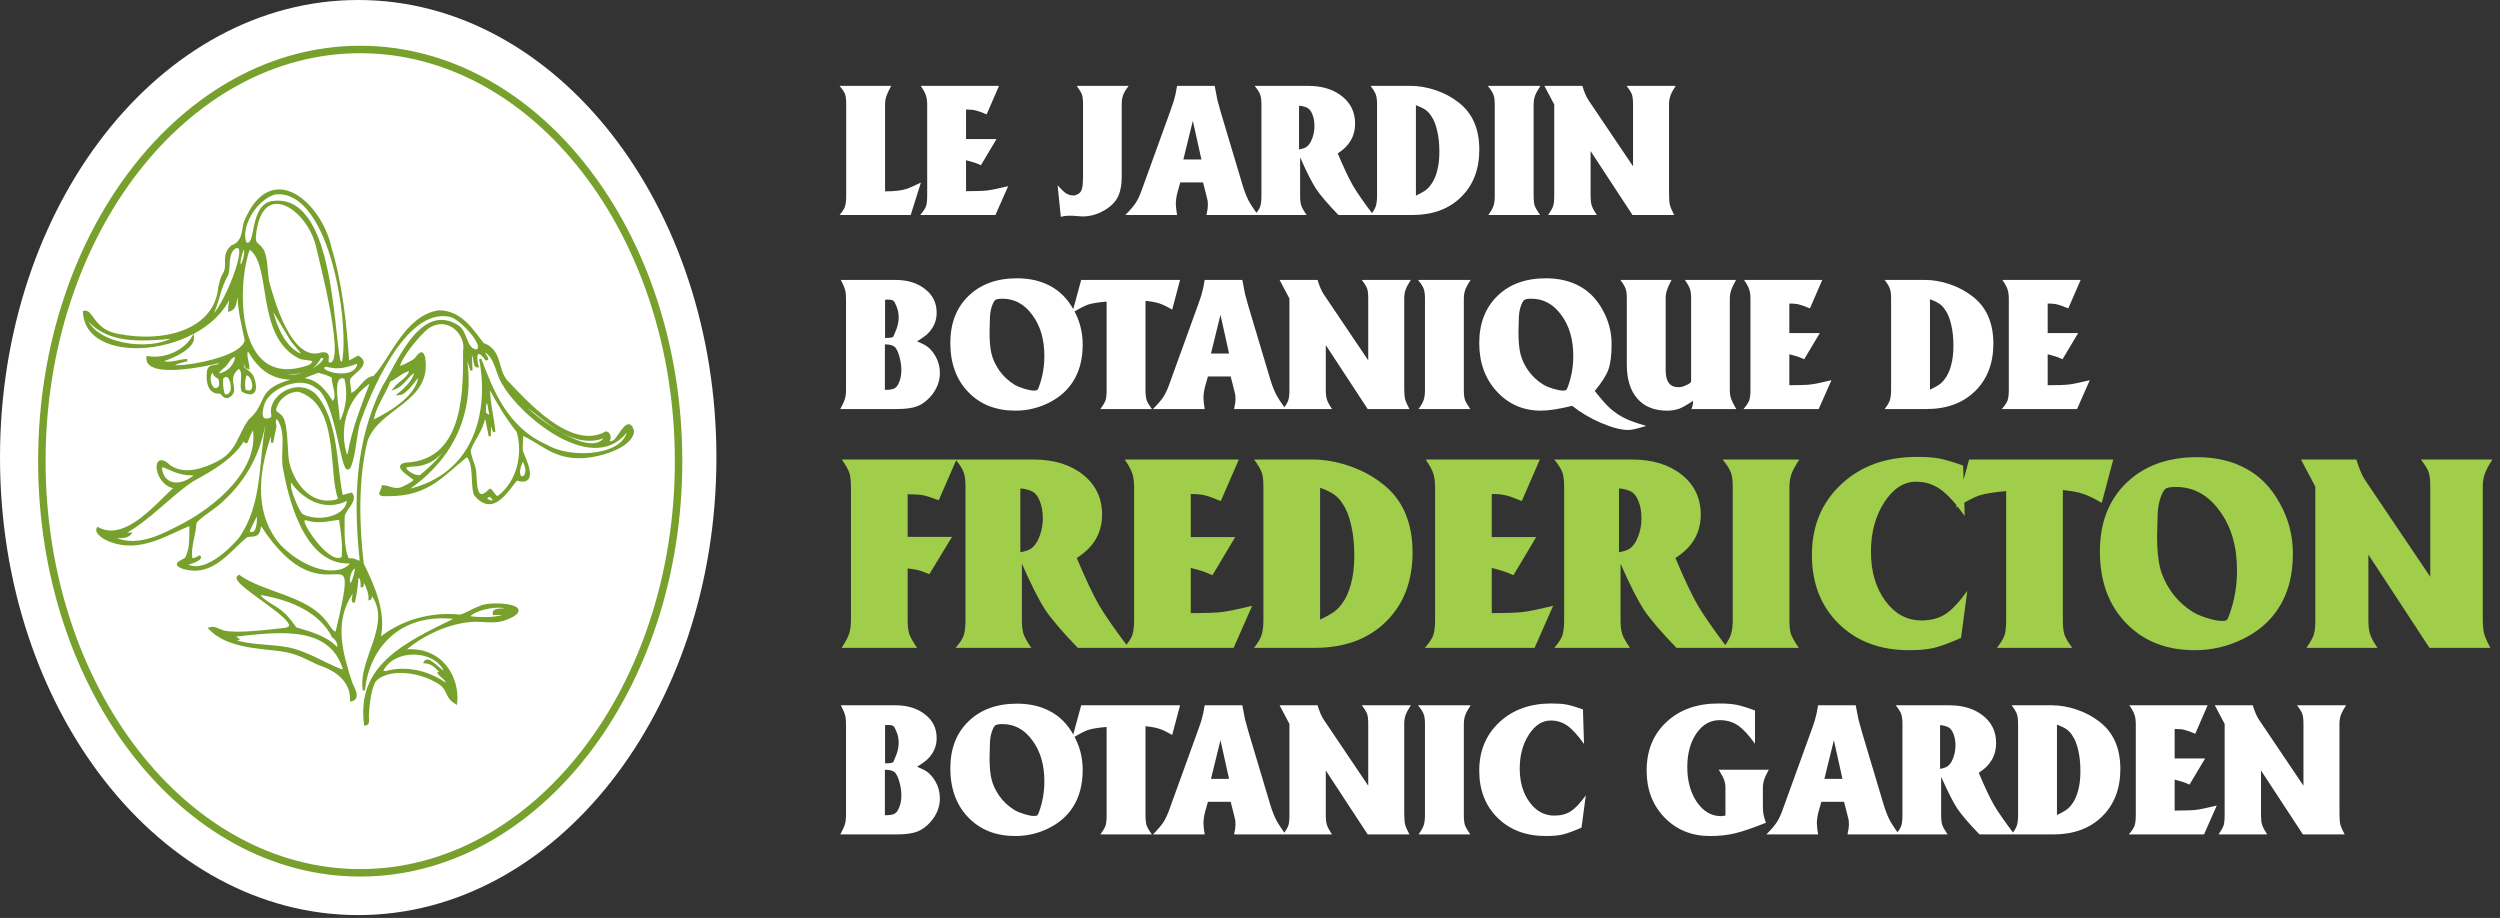
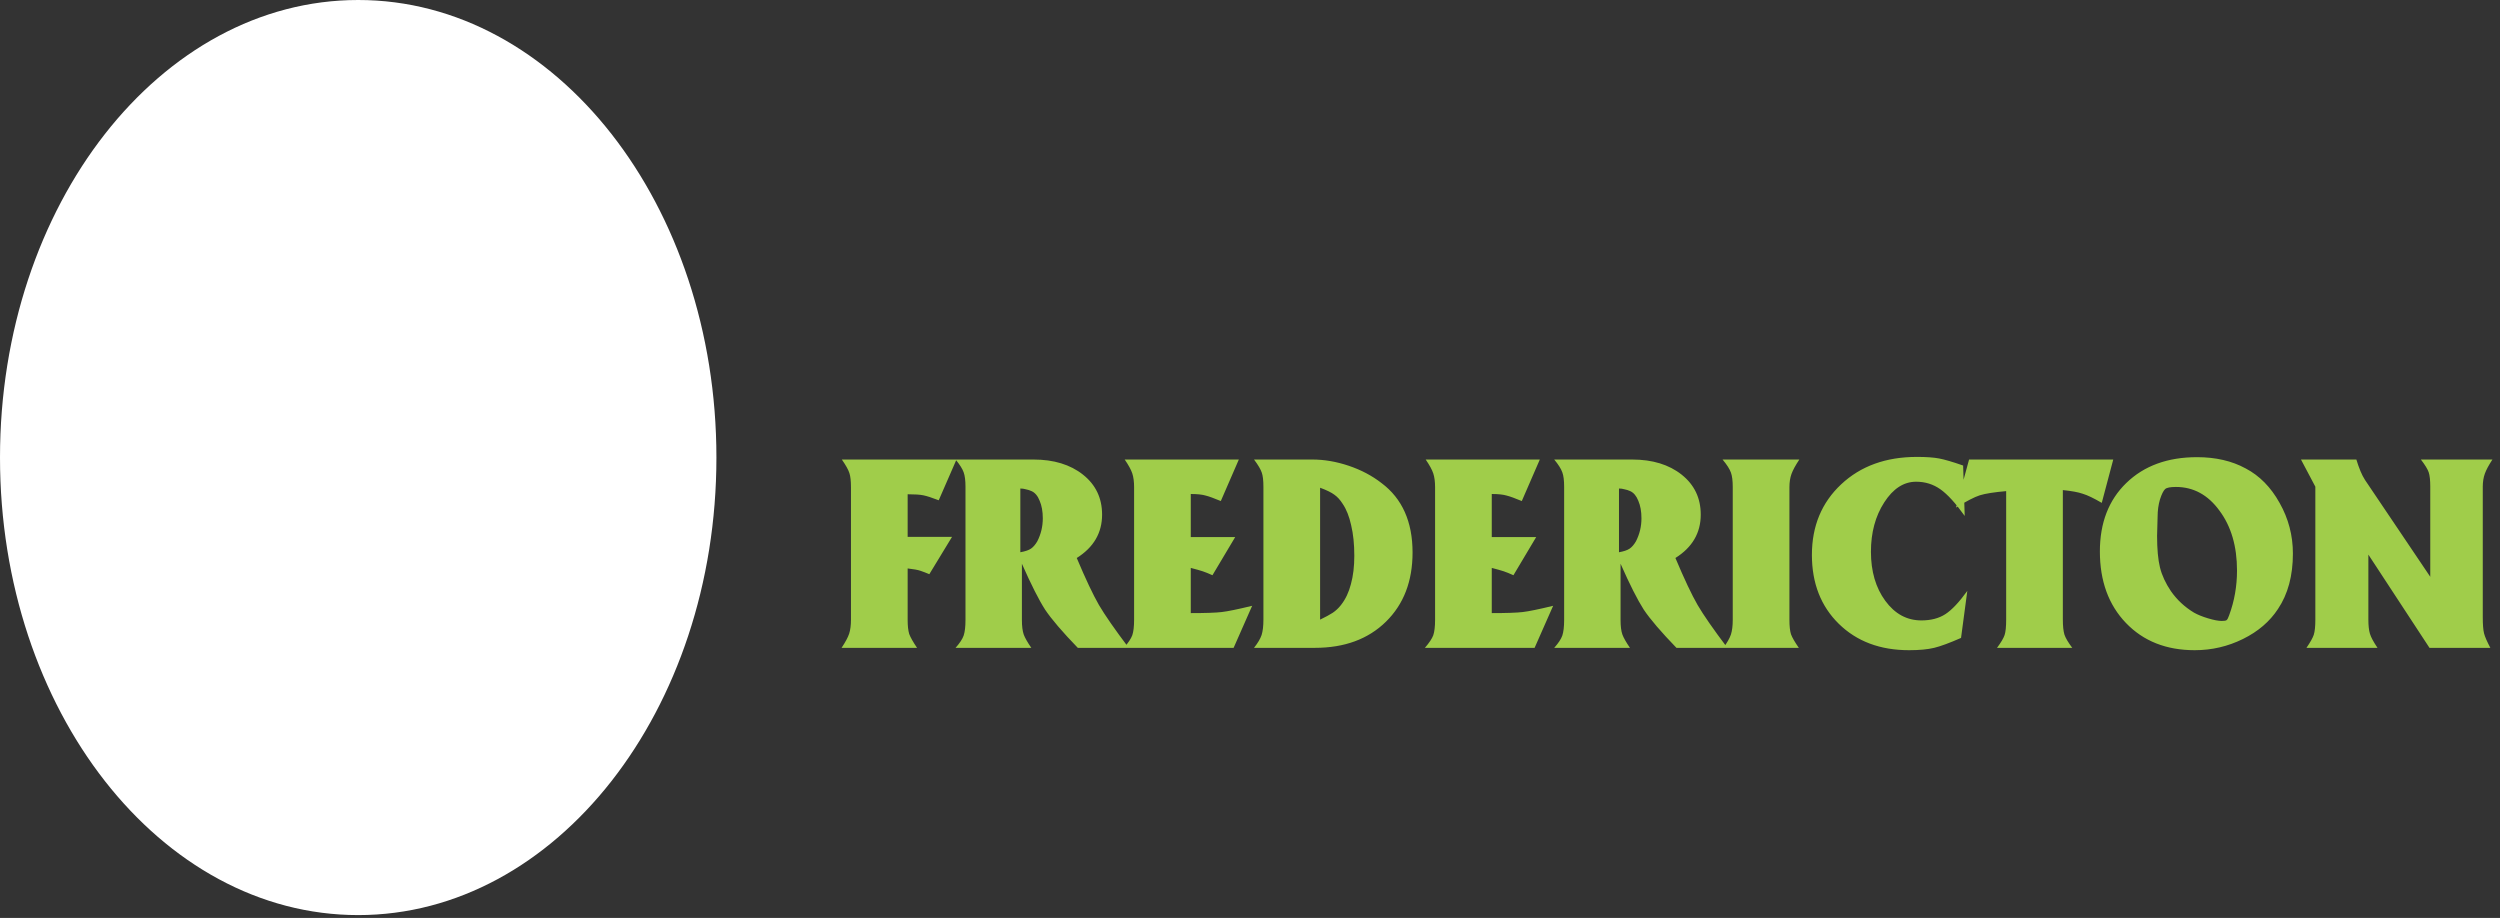
<svg xmlns="http://www.w3.org/2000/svg" width="335" height="123" viewBox="0 0 335 123" fill="none">
  <rect x="0" y="0" width="335" height="123" fill="#333333" stroke="none" />
  <path d="M48 122.622C74.51 122.622 96 95.172 96 61.311C96 27.45 74.51 0 48 0C21.49 0 0 27.45 0 61.311C0 95.172 21.49 122.622 48 122.622Z" fill="white" />
-   <path d="M90.929 61.795C90.929 92.387 71.718 116.959 48.269 116.959C24.82 116.959 5.609 92.387 5.609 61.795C5.609 31.203 24.82 6.631 48.269 6.631C71.718 6.631 90.929 31.203 90.929 61.795Z" stroke="#77A02C" />
-   <path d="M82.551 58.906C82.312 59.119 82.133 59.261 81.742 59.276C81.365 59.291 81.677 58.864 81.683 58.687C81.697 58.407 81.631 58.051 81.214 57.96C76.375 60.641 70.276 53.559 67.795 50.991C66.499 49.333 67.164 46.972 64.707 46.081C63.438 44.51 61.891 41.74 58.797 41.731C54.319 42.396 52.371 48.26 50.109 50.523C48.672 50.669 48.179 52.613 46.881 52.85C47.047 52.211 46.631 51.342 46.791 50.758C47.096 49.986 49.734 48.831 48 47.813L46.648 48.538C46.309 43.494 45.746 38.069 44.261 33.166C43.036 27.384 36.306 21.094 32.772 29.912C32.532 31.08 32.57 32.471 31.079 33.018C29.713 34.231 30.699 35.542 30.042 36.628C29.604 37.359 29.63 37.694 29.397 38.471C28.92 44.134 22.34 46.173 15.804 44.886C12.439 44.318 12.35 41.463 11.263 41.797C11.572 49.528 29.287 47.355 31.305 38.154L31.656 38.093C31.006 39.174 30.753 40.418 30.718 41.596C31.679 41.288 31.475 40.363 31.741 39.729C31.807 39.576 31.688 39.49 32.006 39.531C31.937 41.491 32.584 43.737 32.946 45.602C32.359 48.907 18.142 50.028 25.08 48.244C23.947 48.273 22.582 48.977 21.569 48.371C23.312 47.845 25.996 46.548 25.852 45.187C24.797 46.974 22.285 48.276 19.761 47.867C19.48 50.67 27.676 48.953 29.65 48.427C29.331 49.493 28.041 48.623 27.893 49.725C27.747 50.746 27.791 52.757 29.533 52.602C29.791 52.698 29.903 53.237 30.526 53.192C32.282 52.32 29.913 50.824 32.001 49.237C32.908 49.787 32.124 51.482 32.52 52.382C34.626 53.491 34.257 51.383 33.808 50.407C32.995 49.208 32.232 49.786 32.638 48.156C32.995 48.502 32.644 49.096 33.279 49.325C33.293 48.609 32.692 47.404 33.223 46.811C34.459 48.854 35.854 50.654 39.107 50.749C39.272 50.805 39.286 50.769 39.252 50.947C34.289 52.221 36.096 54.016 33.483 56.273C31.984 58.217 31.948 60.513 29.25 61.926C27.388 62.9 24.664 63.861 22.692 62.437C20.29 60.103 20.721 65.061 23.536 65.318C21.236 67.24 16.97 72.853 13.104 70.786C12.732 71.446 14.182 72.28 14.897 72.51C18.81 73.926 22.277 71.599 25.524 70.262C25.483 71.735 25.673 73.427 24.936 74.802C24.631 75.183 22.842 75.536 24.637 76.107C28.61 77.26 30.899 73.448 33.107 71.82C33.843 71.694 34.399 71.913 34.704 71.157C34.758 71.019 34.791 70.253 35.076 70.365C43.903 84.033 48.829 69.05 45.081 84.847C44.28 84.663 44.03 83.662 43.467 83.164C40.901 79.936 35.364 79.538 32.021 77.192C30.291 77.952 41.963 83.888 38.094 84.29C36.1 84.516 31.8 85.055 30.025 84.646C29.284 84.473 28.787 83.974 28.085 84.202C30.288 86.526 34.09 86.723 37.501 87.098C39.739 87.4 40.852 88.103 42.692 88.963C45.413 89.84 47.12 91.457 47.058 93.839C48.363 93.556 47.146 91.955 46.975 91.254C45.714 87.346 44.633 83.323 47.088 79.516C47.797 78.968 46.994 80.593 47.418 80.629C47.658 79.7 47.852 78.156 47.892 77.302C48.475 77.085 48.494 78.278 48.48 78.563C48.739 78.588 48.435 77.674 48.832 77.933C49.182 78.493 49.592 79.59 49.538 80.271C49.843 80.164 49.565 79.621 49.658 79.372C52.986 83.454 48.032 88.355 48.762 92.495C49.265 87.142 53.246 81.768 61.253 82.844C53.996 86.345 47.925 89.299 48.929 97.077C49.525 97.027 49.241 96.142 49.275 95.772C49.403 94.309 49.504 92.623 50.188 91.257C51.932 89.314 56.124 89.954 58.296 91.211C60.401 92.234 59.486 93.264 61.114 94.216C61.482 90.905 59.242 86.636 54.094 87.194C56.388 85.129 60.173 83.244 63.763 83.162C65.79 83.225 66.823 83.521 68.666 82.523C71.297 81.012 65.482 80.65 64.328 81.35C63.52 81.603 62.274 82.409 61.624 82.509C57.564 82.063 53.535 83.374 50.81 85.661C51.675 82.178 50.123 78.707 48.596 75.546C47.98 70.37 47.835 64.132 49.113 59.034C50.747 54.465 57.803 53.833 56.816 47.88C56.499 46.716 56.054 47.772 55.537 48.233C55.292 48.416 53.642 49.339 53.423 49.171C53.59 47.896 56.244 44.664 57.41 43.827C60.228 42.098 62.596 44.92 62.203 46.972C62.171 51.522 62.649 61.747 54.428 62.139C52.46 62.401 55.367 63.918 55.572 64.273C55.717 64.517 53.954 65.455 53.543 65.51C52.543 65.651 52.199 65.199 51.291 65.172C51.251 65.914 50.323 66.4 51.82 66.341C57.45 66.419 59.315 63.602 62.597 61.051C63.728 62.282 63.129 64.942 63.651 66.264C65.999 69.151 67.837 65.893 69.217 64.239C72.23 65.177 70.26 61.385 69.93 60.471C69.819 59.76 70.012 58.907 69.933 58.18C72.455 59.275 73.977 61.126 77.255 61.246C79.739 61.386 84.596 60.021 84.818 57.796C84.283 55.739 83.148 58.196 82.518 58.911L82.551 58.906ZM11.388 42.29C14.073 45.971 18.638 45.681 23.573 45.179C20.08 47.43 12.285 46.187 11.388 42.29ZM29.361 51.931C28.214 53.057 27.496 49.831 28.721 49.685C28.39 50.259 29.33 50.56 29.402 50.732C29.515 50.997 29.593 51.703 29.361 51.931ZM31.064 52.156C31.063 52.796 30.201 53.374 29.943 52.744C29.765 52.145 29.68 51.18 29.774 50.626C30.815 49.678 31.15 51.557 31.064 52.156ZM29.191 50.224C29.139 49.686 29.855 49.321 30.226 48.905C30.697 48.382 30.737 47.844 31.652 47.616C31.69 48.724 30.702 50.023 29.191 50.219L29.191 50.224ZM33 50.137C34.04 50.194 34.547 53.1 32.852 52.362C32.554 52.123 32.715 50.183 33 50.137ZM37.937 82.192C37.071 81.307 34.932 80.528 34.661 79.537C39.079 80.213 42.998 82.015 44.637 85.334C45.153 85.604 45.649 86.635 45.145 86.919C43.968 85.455 41.485 84.736 39.611 84.195C39.188 83.616 38.579 82.731 37.937 82.197L37.937 82.192ZM46.129 89.749L45.778 89.845C43.315 88.898 41.044 87.316 38.316 86.84C36.011 86.441 33.414 86.601 31.263 85.816L31.846 85.639L31.263 85.191C37.623 84.477 44.275 83.622 46.136 89.749L46.129 89.749ZM59.728 90.166C59.131 90.181 57.399 87.832 56.921 88.726C58.027 88.808 58.529 89.52 59.145 90.125L58.794 90.211C59.177 90.704 60.064 91.127 59.904 91.787C57.694 90.154 54.661 89.246 51.699 90.071C51.481 90.076 51.315 90.091 51.183 89.933C52.677 86.649 58.566 86.823 59.734 90.166L59.728 90.166ZM68.177 81.638C67.772 81.765 65.971 81.453 66.182 82.266L68.057 82.268C66.784 82.993 64.287 82.888 62.783 82.709C63.215 81.572 67.475 80.789 68.177 81.638ZM70.494 54.316C73.36 56.361 76.866 60.235 81.213 58.462C79.5 61.99 71.545 55.942 70.202 54.361C70.202 54.32 70.401 54.163 70.494 54.316ZM49.817 51.056C48.675 54.087 47.233 57.646 46.732 60.875L46.407 61.119C45.246 57.801 46.125 53.225 49.817 51.056ZM46.274 50.625C46.762 52.5 46.581 54.613 45.704 56.445L45.353 56.445C45.573 55.434 43.97 49.794 46.267 50.625L46.274 50.625ZM48.058 48.535C47.896 51.556 41.678 49.66 43.673 48.981C45.547 49.481 46.349 49.051 48.058 48.535ZM44.541 53.925C43.708 52.649 42.703 51.078 40.71 50.796C40.564 50.74 40.518 50.796 40.564 50.598L42.612 49.798C43.314 49.961 44.022 50.165 44.605 50.511C44.498 51.456 45.562 53.337 44.541 53.93L44.541 53.925ZM35.903 37.681C35.685 36.518 35.754 34.283 35.093 33.363C34.524 32.575 34.074 32.778 34.135 31.666C34.906 23.637 41.22 27.809 42.473 32.925C42.835 34.683 46.845 49.62 43.991 48.692C43.614 48.402 44.476 47.184 43.092 47.371C38.857 48.808 36.496 39.846 35.903 37.681ZM39.674 47.23C37.596 45.886 36.678 42.858 36.237 40.882L39.099 45.649C39.49 46.168 41.713 48.451 39.674 47.224L39.674 47.23ZM36.923 25.894C44.648 25.238 47.109 44.704 45.892 48.801L45.482 48.394C44.486 44.157 44.581 25.461 36.206 27.143C33.49 27.983 34.537 33.363 32.908 32.599C32.01 30.581 34.134 26.627 36.917 25.889L36.923 25.894ZM28.266 42.493C29.229 40.645 29.377 38.542 30.472 36.766C30.758 35.7 30.363 33.967 31.437 33.191C33.949 31.935 29.644 42.144 28.26 42.493L28.266 42.493ZM32.669 33.147C33.145 33.437 32.673 35.164 32.375 35.57C31.646 35.792 32.463 33.355 32.669 33.147ZM33.391 33.25C36.734 35.245 34.212 44.999 40.21 47.946C41.157 48.252 42.879 47.975 41.5 49.03C31.083 52.786 31.63 37.534 33.391 33.25ZM37.511 50.142C40.108 49.927 41.79 50.071 42.906 47.858C44.986 47.444 40.974 51.371 37.511 50.142ZM21.611 63.071C21.242 61.384 23.141 63.809 26.128 63.523C26.162 63.68 26.135 63.721 26.009 63.833C24.305 65.258 22.059 65.209 21.611 63.071ZM23.649 70.748C21.117 72.055 17.91 73.524 14.984 71.961C15.805 71.932 16.911 72.131 17.448 71.517L16.508 71.516C20.047 69.57 22.521 66.591 25.77 64.381C28.554 62.891 31.616 61.071 32.805 58.548C33.487 58.29 32.386 59.35 33.042 59.224C33.202 58.792 33.641 57.645 33.985 57.29C35.026 62.731 29.363 67.94 23.649 70.752L23.649 70.748ZM33.273 71.297C33.247 71.185 34.15 69.358 34.296 69.119C34.376 68.993 34.224 68.876 34.561 68.922C34.607 69.496 34.67 72.081 33.273 71.297ZM32.146 72.149C30.952 73.631 27.133 77.314 24.829 75.564C25.293 75.564 27.062 74.967 26.765 74.576C26.486 74.718 25.969 75.067 25.645 74.894C25.362 73.294 26.106 71.68 26.18 70.075C26.373 69.532 28.541 68.153 29.177 67.61C32.665 64.627 34.57 61.151 35.337 57.23C35.363 57.159 35.556 56.596 35.755 56.784C34.775 61.831 35.378 67.521 32.153 72.144L32.146 72.149ZM45.999 76.325C42.844 77.474 38.767 74.696 37.2 72.785C33.588 68.24 34.728 62.283 36.449 57.602L36.447 59.309L36.907 57.1C36.761 56.653 36.729 56.282 37.094 55.897C38.701 57.834 37.618 60.646 38.086 62.861C38.731 66.336 40.754 75.435 46.669 75.351C47.63 75.377 46.377 76.188 45.999 76.325ZM40.476 69.025C39.96 68.704 38.11 64.37 39.117 64.544C40.545 66.684 43.564 68.587 46.633 66.868C46.716 69.261 42.76 70.211 40.476 69.02L40.476 69.025ZM45.915 74.735C44.264 75.932 40.825 71.011 40.641 69.879C40.642 69.31 41.304 69.676 41.675 69.727C43.019 70.003 44.278 69.619 45.556 69.493C45.819 71.114 46.109 73.12 45.915 74.74L45.915 74.735ZM44.526 67.191C40.908 67.674 38.866 63.807 38.551 61.607C38.367 60.312 38.437 56.98 37.802 55.984C37.234 55.094 36.405 55.489 37.149 54.053C37.594 53.195 38.674 52.358 39.94 52.329C45.422 53.895 44.253 62.335 45.236 66.105C45.321 66.72 45.884 67.015 44.526 67.196L44.526 67.191ZM46.732 77.794C46.746 77.205 46.966 76.159 47.675 75.951C47.894 76.124 46.995 79.633 46.732 77.794ZM54.973 49.533C54.971 50.605 53.494 51.213 52.863 52.045C54.109 51.589 54.568 50.244 55.681 49.712C55.634 50.855 54.38 52.057 53.452 52.812C54.386 52.778 55.521 50.951 56.211 50.164C56.261 52.836 52.575 55.204 49.93 56.45C50.058 54.667 51.551 52.759 52.182 51.028C53.123 50.613 53.939 49.705 54.979 49.533L54.973 49.533ZM61.074 43.562C56.169 40.788 53.045 49.353 51.393 51.779C47.642 59.241 47.52 67.311 48.358 75.18C48.252 75.459 47.63 75.052 47.352 74.986C47.12 74.93 46.848 75.005 46.617 74.919C45.863 73.323 46.052 70.926 46.034 69.164C46.181 68.229 47.805 67.114 47.09 66.158L45.805 66.512C44.949 62.519 45.247 56.384 42.237 52.941C40.014 50.806 36.534 52.808 36.439 55.043C36.418 55.51 36.868 56.15 35.768 56.235C34.53 56.33 35.208 54.218 35.453 53.731C36.356 51.904 40.207 50.141 42.312 51.804C45.397 53.281 45.813 65.085 46.936 62.374C47.547 60.81 47.61 58.418 48.082 56.687C49.331 53.138 54.122 40.913 60.333 42.322C61.638 42.542 65.283 46.406 63.885 46.979C62.209 46.84 62.656 44.311 61.074 43.552L61.074 43.562ZM54.315 62.83C54.15 61.793 56.772 63.35 59.279 60.443C59.339 60.397 59.511 60.113 59.65 60.235C59.371 61.185 57.189 63.138 56.36 63.782C55.724 64.004 54.526 63.267 54.308 62.834L54.315 62.83ZM65.034 66.844L65.565 66.357C66.644 67.049 66.1 67.613 65.034 66.844ZM66.717 66.618C66.366 66.678 65.936 65.779 65.678 65.636C63.403 67.95 63.858 63.994 63.615 62.901C63.483 62.175 62.875 60.925 62.935 60.295C63.301 59.137 64.681 57.422 64.815 56.107L65.166 56.107L65.634 58.444C65.608 57.891 65.668 57.332 65.636 56.783C65.636 56.758 65.53 56.692 65.516 56.605L65.755 56.56L66.224 57.866C66.094 55.992 65.533 54.162 65.528 52.293L65.76 52.161C66.778 54.098 67.955 56.039 69.364 57.803C70.222 60.588 69.555 64.554 66.724 66.628L66.717 66.618ZM65.4 53.863L65.749 55.747C65.418 55.752 64.995 55.472 64.948 55.233C65.041 55.03 64.805 53.745 65.394 53.858L65.4 53.863ZM70.194 61.776C71.535 64.429 68.567 64.929 69.869 61.933C69.948 61.812 69.995 61.751 70.194 61.776ZM73.25 59.748C67.814 57.38 65.906 52.192 64.347 48.107C65.651 54.63 64.064 63.796 54.245 65.801C60.967 61.369 63.359 55.054 62.472 48.338L62.705 48.105L63.173 49.634L63.063 47.389C63.739 47.303 63.406 49.177 63.995 49.097C63.725 48.248 63.581 46.252 64.997 47.93C65.036 47.98 65.089 48.265 65.288 48.108C65.341 48.062 64.666 47.167 64.819 46.939C66.54 47.789 66.491 50.095 67.49 51.498C69.784 55.595 79.836 64.068 84.202 57.389C84.112 61.183 76.606 61.743 73.25 59.748Z" fill="#77A02C" stroke="#77A02C" stroke-width="0.3" />
-   <path d="M112.504 11.507H119.416C119.096 12.099 118.88 12.563 118.768 12.899C118.656 13.235 118.6 13.603 118.6 14.003V25.643C119.896 25.643 120.888 25.523 121.576 25.283C121.816 25.203 122.424 24.931 123.4 24.467L122.032 28.811H112.504C112.872 28.379 113.112 28.003 113.224 27.683C113.336 27.347 113.392 26.851 113.392 26.195V14.003C113.392 13.379 113.344 12.931 113.248 12.659C113.152 12.371 112.904 11.987 112.504 11.507ZM123.307 28.811C123.707 28.347 123.963 27.963 124.075 27.659C124.187 27.339 124.243 26.859 124.243 26.219V14.051C124.243 13.539 124.187 13.115 124.075 12.779C123.963 12.443 123.731 12.019 123.379 11.507H133.867L132.211 15.323C131.603 15.067 131.139 14.899 130.819 14.819C130.499 14.723 130.043 14.675 129.451 14.675V18.635H133.531L131.443 22.139C131.091 21.979 130.795 21.859 130.555 21.779C130.315 21.699 129.947 21.595 129.451 21.467V25.619C130.795 25.619 131.739 25.587 132.283 25.523C132.843 25.459 133.779 25.267 135.091 24.947L133.387 28.811H123.307ZM141.719 24.827C142.167 25.339 142.543 25.699 142.847 25.907C143.167 26.099 143.503 26.195 143.855 26.195C143.967 26.195 144.079 26.171 144.191 26.123C144.319 26.075 144.447 26.011 144.575 25.931C144.783 25.787 144.927 25.547 145.007 25.211C145.087 24.875 145.127 24.347 145.127 23.627V13.979C145.127 13.387 145.079 12.955 144.983 12.683C144.887 12.411 144.655 12.019 144.287 11.507H151.247C150.879 11.971 150.631 12.379 150.503 12.731C150.375 13.067 150.311 13.483 150.311 13.979V23.675C150.311 24.715 150.159 25.579 149.855 26.267C149.503 27.035 148.863 27.683 147.935 28.211C147.023 28.739 146.055 29.003 145.031 29.003L143.663 28.907H143.183C142.863 28.907 142.519 28.955 142.151 29.051L141.719 24.827ZM150.792 28.811C151.448 28.155 151.92 27.603 152.208 27.155C152.496 26.707 152.768 26.115 153.024 25.379L156.768 15.035C157.024 14.331 157.2 13.819 157.296 13.499C157.456 12.971 157.6 12.307 157.728 11.507H162.768C162.912 12.291 163.032 12.915 163.128 13.379C163.24 13.827 163.392 14.379 163.584 15.035L166.512 24.827C166.752 25.611 167.008 26.275 167.28 26.819C167.552 27.347 167.984 28.011 168.576 28.811H161.664C161.792 28.251 161.856 27.819 161.856 27.515C161.856 27.275 161.848 27.091 161.832 26.963C161.816 26.835 161.768 26.627 161.688 26.339L161.208 24.443H158.16L157.8 25.715C157.64 26.307 157.56 26.843 157.56 27.323C157.56 27.483 157.576 27.699 157.608 27.971C157.656 28.243 157.696 28.523 157.728 28.811H150.792ZM159.84 16.187L158.568 21.371H160.992L159.84 16.187ZM168.12 11.507H175.272C177.144 11.507 178.664 11.971 179.832 12.899C181 13.827 181.584 15.051 181.584 16.571C181.584 18.251 180.808 19.579 179.256 20.555C180.072 22.491 180.752 23.931 181.296 24.875C181.84 25.803 182.752 27.115 184.032 28.811H179.352C177.944 27.355 176.944 26.187 176.352 25.307C175.776 24.411 175.064 23.003 174.216 21.083V26.243C174.216 26.819 174.272 27.267 174.384 27.587C174.496 27.891 174.728 28.299 175.08 28.811H168.12C168.504 28.379 168.752 28.003 168.864 27.683C168.976 27.347 169.032 26.867 169.032 26.243V14.003C169.032 13.427 168.976 12.987 168.864 12.683C168.752 12.363 168.504 11.971 168.12 11.507ZM174.072 14.171V20.027C174.52 19.947 174.848 19.835 175.056 19.691C175.264 19.547 175.456 19.323 175.632 19.019C175.968 18.363 176.136 17.659 176.136 16.907C176.136 16.283 176.04 15.747 175.848 15.299C175.672 14.851 175.424 14.555 175.104 14.411C174.928 14.331 174.752 14.275 174.576 14.243C174.416 14.195 174.248 14.171 174.072 14.171ZM183.66 11.507H189.012C190.116 11.507 191.236 11.699 192.372 12.083C193.508 12.467 194.508 12.995 195.372 13.667C197.276 15.091 198.228 17.219 198.228 20.051C198.228 22.691 197.412 24.811 195.78 26.411C194.148 28.011 191.972 28.811 189.252 28.811H183.66C184.012 28.363 184.244 27.971 184.356 27.635C184.468 27.283 184.524 26.811 184.524 26.219V14.003C184.524 13.443 184.476 13.019 184.38 12.731C184.284 12.427 184.044 12.019 183.66 11.507ZM189.732 14.099V26.219C190.228 25.979 190.612 25.771 190.884 25.595C191.172 25.403 191.428 25.163 191.652 24.875C192.068 24.347 192.372 23.707 192.564 22.955C192.772 22.203 192.876 21.339 192.876 20.363C192.876 19.291 192.78 18.355 192.588 17.555C192.412 16.739 192.148 16.075 191.796 15.563C191.572 15.211 191.324 14.939 191.052 14.747C190.78 14.539 190.34 14.323 189.732 14.099ZM199.362 11.507H206.418C206.066 12.035 205.826 12.475 205.698 12.827C205.57 13.179 205.506 13.587 205.506 14.051V26.243C205.506 26.819 205.554 27.259 205.65 27.563C205.762 27.867 206.002 28.283 206.37 28.811H199.434C199.786 28.331 200.018 27.923 200.13 27.587C200.242 27.235 200.298 26.787 200.298 26.243V14.027C200.298 13.451 200.242 13.011 200.13 12.707C200.018 12.387 199.762 11.987 199.362 11.507ZM206.947 11.507H212.035C212.163 11.923 212.291 12.283 212.419 12.587C212.547 12.891 212.683 13.155 212.827 13.379L218.827 22.283V14.003C218.827 13.411 218.779 12.971 218.683 12.683C218.587 12.395 218.347 12.003 217.963 11.507H224.539C224.203 12.019 223.971 12.451 223.843 12.803C223.715 13.155 223.651 13.555 223.651 14.003V25.955C223.651 26.675 223.691 27.187 223.771 27.491C223.851 27.795 224.043 28.235 224.347 28.811H218.755L213.139 20.243V26.219C213.139 26.763 213.187 27.195 213.283 27.515C213.379 27.835 213.611 28.267 213.979 28.811H207.451C207.803 28.299 208.027 27.899 208.123 27.611C208.219 27.307 208.267 26.843 208.267 26.219V14.003L206.947 11.507ZM112.6 54.811C112.92 54.219 113.128 53.763 113.224 53.443C113.32 53.107 113.368 52.715 113.368 52.267V40.099C113.368 39.571 113.328 39.155 113.248 38.851C113.168 38.531 112.976 38.083 112.672 37.507H119.944C121.592 37.507 122.928 37.915 123.952 38.731C124.992 39.531 125.512 40.587 125.512 41.899C125.512 42.683 125.304 43.387 124.888 44.011C124.664 44.347 124.424 44.627 124.168 44.851C123.912 45.075 123.488 45.371 122.896 45.739L123.784 46.147C124.424 46.483 124.944 47.003 125.344 47.707C125.744 48.411 125.944 49.163 125.944 49.963C125.944 51.115 125.536 52.163 124.72 53.107C124.144 53.763 123.528 54.211 122.872 54.451C122.232 54.691 121.32 54.811 120.136 54.811H112.6ZM118.576 46.147V52.243C119.136 52.243 119.544 52.187 119.8 52.075C120.056 51.947 120.256 51.723 120.4 51.403C120.656 50.891 120.784 50.283 120.784 49.579C120.784 49.115 120.72 48.611 120.592 48.067C120.464 47.507 120.304 47.075 120.112 46.771C119.92 46.355 119.408 46.147 118.576 46.147ZM118.6 40.171V45.283H118.816C119.28 45.283 119.576 45.227 119.704 45.115L119.944 44.539C120.264 43.851 120.424 43.187 120.424 42.547C120.424 41.987 120.32 41.475 120.112 41.011C119.968 40.627 119.832 40.387 119.704 40.291C119.592 40.195 119.328 40.147 118.912 40.147L118.6 40.171ZM127.344 45.955C127.344 43.331 128.152 41.235 129.768 39.667C131.4 38.083 133.568 37.291 136.272 37.291C137.984 37.291 139.472 37.635 140.736 38.323C142.016 38.995 143.056 40.051 143.856 41.491C144.672 42.931 145.08 44.483 145.08 46.147C145.08 48.179 144.624 49.875 143.712 51.235C142.96 52.387 141.888 53.307 140.496 53.995C139.104 54.683 137.624 55.027 136.056 55.027C133.448 55.027 131.344 54.195 129.744 52.531C128.144 50.867 127.344 48.675 127.344 45.955ZM133.344 40.219C133.184 40.363 133.024 40.683 132.864 41.179C132.72 41.675 132.648 42.203 132.648 42.763L132.6 44.515C132.6 45.731 132.688 46.699 132.864 47.419C133.04 48.139 133.376 48.867 133.872 49.603C134.432 50.403 135.136 51.059 135.984 51.571C136.32 51.763 136.752 51.939 137.28 52.099C137.808 52.259 138.232 52.339 138.552 52.339C138.776 52.339 138.92 52.315 138.984 52.267C139.064 52.203 139.144 52.051 139.224 51.811C139.704 50.515 139.944 49.147 139.944 47.707C139.944 45.483 139.408 43.651 138.336 42.211C137.28 40.755 135.944 40.027 134.328 40.027C133.816 40.027 133.488 40.091 133.344 40.219ZM143.68 41.923L144.88 37.507H158.128L157.072 41.491C156.336 41.059 155.752 40.779 155.32 40.651C154.904 40.507 154.296 40.395 153.496 40.315V52.195C153.496 52.803 153.544 53.267 153.64 53.587C153.736 53.891 153.976 54.299 154.36 54.811H147.448C147.816 54.315 148.048 53.923 148.144 53.635C148.24 53.347 148.288 52.875 148.288 52.219V40.411C147.184 40.507 146.376 40.635 145.864 40.795C145.368 40.955 144.64 41.331 143.68 41.923ZM154.495 54.811C155.151 54.155 155.623 53.603 155.911 53.155C156.199 52.707 156.471 52.115 156.727 51.379L160.471 41.035C160.727 40.331 160.903 39.819 160.999 39.499C161.159 38.971 161.303 38.307 161.431 37.507H166.471C166.615 38.291 166.735 38.915 166.831 39.379C166.943 39.827 167.095 40.379 167.287 41.035L170.215 50.827C170.455 51.611 170.711 52.275 170.983 52.819C171.255 53.347 171.687 54.011 172.279 54.811H165.367C165.495 54.251 165.559 53.819 165.559 53.515C165.559 53.275 165.551 53.091 165.535 52.963C165.519 52.835 165.471 52.627 165.391 52.339L164.911 50.443H161.863L161.503 51.715C161.343 52.307 161.263 52.843 161.263 53.323C161.263 53.483 161.279 53.699 161.311 53.971C161.359 54.243 161.399 54.523 161.431 54.811H154.495ZM163.543 42.187L162.271 47.371H164.695L163.543 42.187ZM171.463 37.507H176.551C176.679 37.923 176.807 38.283 176.935 38.587C177.063 38.891 177.199 39.155 177.343 39.379L183.343 48.283V40.003C183.343 39.411 183.295 38.971 183.199 38.683C183.103 38.395 182.863 38.003 182.479 37.507H189.055C188.719 38.019 188.487 38.451 188.359 38.803C188.231 39.155 188.167 39.555 188.167 40.003V51.955C188.167 52.675 188.207 53.187 188.287 53.491C188.367 53.795 188.559 54.235 188.863 54.811H183.271L177.655 46.243V52.219C177.655 52.763 177.703 53.195 177.799 53.515C177.895 53.835 178.127 54.267 178.495 54.811H171.967C172.319 54.299 172.543 53.899 172.639 53.611C172.735 53.307 172.783 52.843 172.783 52.219V40.003L171.463 37.507ZM190.01 37.507H197.066C196.714 38.035 196.474 38.475 196.346 38.827C196.218 39.179 196.154 39.587 196.154 40.051V52.243C196.154 52.819 196.202 53.259 196.298 53.563C196.41 53.867 196.65 54.283 197.018 54.811H190.082C190.434 54.331 190.666 53.923 190.778 53.587C190.89 53.235 190.946 52.787 190.946 52.243V40.027C190.946 39.451 190.89 39.011 190.778 38.707C190.666 38.387 190.41 37.987 190.01 37.507ZM213.699 52.387C214.259 53.091 214.683 53.603 214.971 53.923C215.211 54.195 215.499 54.483 215.835 54.787C216.475 55.331 217.115 55.755 217.755 56.059C218.395 56.379 219.339 56.715 220.587 57.067C219.451 57.435 218.651 57.619 218.187 57.619C217.227 57.619 216.003 57.299 214.515 56.659C213.043 56.019 211.763 55.259 210.675 54.379C208.915 54.811 207.523 55.027 206.499 55.027C204.115 55.027 202.139 54.171 200.571 52.459C199.003 50.747 198.219 48.587 198.219 45.979C198.219 43.355 199.027 41.251 200.643 39.667C202.259 38.083 204.427 37.291 207.147 37.291C208.859 37.291 210.347 37.635 211.611 38.323C212.891 38.995 213.931 40.051 214.731 41.491C215.547 42.931 215.955 44.475 215.955 46.123C215.955 47.595 215.811 48.731 215.523 49.531C215.235 50.315 214.627 51.267 213.699 52.387ZM204.219 40.219C204.059 40.363 203.899 40.683 203.739 41.179C203.595 41.675 203.523 42.203 203.523 42.763L203.475 44.515C203.475 45.731 203.563 46.699 203.739 47.419C203.915 48.139 204.251 48.867 204.747 49.603C205.307 50.403 206.011 51.059 206.859 51.571C207.195 51.763 207.627 51.939 208.155 52.099C208.683 52.259 209.107 52.339 209.427 52.339C209.651 52.339 209.795 52.315 209.859 52.267C209.939 52.203 210.019 52.051 210.099 51.811C210.579 50.515 210.819 49.147 210.819 47.707C210.819 45.483 210.283 43.651 209.211 42.211C208.155 40.755 206.819 40.027 205.203 40.027C204.691 40.027 204.363 40.091 204.219 40.219ZM217.129 37.507H223.993C223.689 38.067 223.481 38.523 223.369 38.875C223.257 39.211 223.201 39.587 223.201 40.003V49.627C223.201 51.131 223.761 51.883 224.881 51.883C225.185 51.883 225.465 51.827 225.721 51.715C225.993 51.603 226.169 51.523 226.249 51.475C226.489 51.331 226.609 51.203 226.609 51.091V40.027C226.609 39.483 226.561 39.059 226.465 38.755C226.369 38.451 226.137 38.035 225.769 37.507H232.633C232.329 38.035 232.113 38.491 231.985 38.875C231.857 39.243 231.793 39.627 231.793 40.027V52.219C231.793 52.683 231.849 53.083 231.961 53.419C232.073 53.739 232.305 54.203 232.657 54.811H226.657C226.753 54.571 226.809 54.387 226.825 54.259C226.857 54.131 226.873 53.947 226.873 53.707C226.121 54.219 225.505 54.571 225.025 54.763C224.545 54.939 224.001 55.027 223.393 55.027C221.681 55.027 220.353 54.491 219.409 53.419C218.465 52.347 217.993 50.827 217.993 48.859V40.027C217.993 39.451 217.945 39.019 217.849 38.731C217.753 38.427 217.513 38.019 217.129 37.507ZM233.627 54.811C234.027 54.347 234.283 53.963 234.395 53.659C234.507 53.339 234.563 52.859 234.563 52.219V40.051C234.563 39.539 234.507 39.115 234.395 38.779C234.283 38.443 234.051 38.019 233.699 37.507H244.187L242.531 41.323C241.923 41.067 241.459 40.899 241.139 40.819C240.819 40.723 240.363 40.675 239.771 40.675V44.635H243.851L241.763 48.139C241.411 47.979 241.115 47.859 240.875 47.779C240.635 47.699 240.267 47.595 239.771 47.467V51.619C241.115 51.619 242.059 51.587 242.603 51.523C243.163 51.459 244.099 51.267 245.411 50.947L243.707 54.811H233.627ZM252.543 37.507H257.895C258.999 37.507 260.119 37.699 261.255 38.083C262.391 38.467 263.391 38.995 264.255 39.667C266.159 41.091 267.111 43.219 267.111 46.051C267.111 48.691 266.295 50.811 264.663 52.411C263.031 54.011 260.855 54.811 258.135 54.811H252.543C252.895 54.363 253.127 53.971 253.239 53.635C253.351 53.283 253.407 52.811 253.407 52.219V40.003C253.407 39.443 253.359 39.019 253.263 38.731C253.167 38.427 252.927 38.019 252.543 37.507ZM258.615 40.099V52.219C259.111 51.979 259.495 51.771 259.767 51.595C260.055 51.403 260.311 51.163 260.535 50.875C260.951 50.347 261.255 49.707 261.447 48.955C261.655 48.203 261.759 47.339 261.759 46.363C261.759 45.291 261.663 44.355 261.471 43.555C261.295 42.739 261.031 42.075 260.679 41.563C260.455 41.211 260.207 40.939 259.935 40.747C259.663 40.539 259.223 40.323 258.615 40.099ZM268.245 54.811C268.645 54.347 268.901 53.963 269.013 53.659C269.125 53.339 269.181 52.859 269.181 52.219V40.051C269.181 39.539 269.125 39.115 269.013 38.779C268.901 38.443 268.669 38.019 268.317 37.507H278.805L277.149 41.323C276.541 41.067 276.077 40.899 275.757 40.819C275.437 40.723 274.981 40.675 274.389 40.675V44.635H278.469L276.381 48.139C276.029 47.979 275.733 47.859 275.493 47.779C275.253 47.699 274.885 47.595 274.389 47.467V51.619C275.733 51.619 276.677 51.587 277.221 51.523C277.781 51.459 278.717 51.267 280.029 50.947L278.325 54.811H268.245ZM112.6 111.811C112.92 111.219 113.128 110.763 113.224 110.443C113.32 110.107 113.368 109.715 113.368 109.267V97.099C113.368 96.571 113.328 96.155 113.248 95.851C113.168 95.531 112.976 95.083 112.672 94.507H119.944C121.592 94.507 122.928 94.915 123.952 95.731C124.992 96.531 125.512 97.587 125.512 98.899C125.512 99.683 125.304 100.387 124.888 101.011C124.664 101.347 124.424 101.627 124.168 101.851C123.912 102.075 123.488 102.371 122.896 102.739L123.784 103.147C124.424 103.483 124.944 104.003 125.344 104.707C125.744 105.411 125.944 106.163 125.944 106.963C125.944 108.115 125.536 109.163 124.72 110.107C124.144 110.763 123.528 111.211 122.872 111.451C122.232 111.691 121.32 111.811 120.136 111.811H112.6ZM118.576 103.147V109.243C119.136 109.243 119.544 109.187 119.8 109.075C120.056 108.947 120.256 108.723 120.4 108.403C120.656 107.891 120.784 107.283 120.784 106.579C120.784 106.115 120.72 105.611 120.592 105.067C120.464 104.507 120.304 104.075 120.112 103.771C119.92 103.355 119.408 103.147 118.576 103.147ZM118.6 97.171V102.283H118.816C119.28 102.283 119.576 102.227 119.704 102.115L119.944 101.539C120.264 100.851 120.424 100.187 120.424 99.547C120.424 98.987 120.32 98.475 120.112 98.011C119.968 97.627 119.832 97.387 119.704 97.291C119.592 97.195 119.328 97.147 118.912 97.147L118.6 97.171ZM127.344 102.955C127.344 100.331 128.152 98.235 129.768 96.667C131.4 95.083 133.568 94.291 136.272 94.291C137.984 94.291 139.472 94.635 140.736 95.323C142.016 95.995 143.056 97.051 143.856 98.491C144.672 99.931 145.08 101.483 145.08 103.147C145.08 105.179 144.624 106.875 143.712 108.235C142.96 109.387 141.888 110.307 140.496 110.995C139.104 111.683 137.624 112.027 136.056 112.027C133.448 112.027 131.344 111.195 129.744 109.531C128.144 107.867 127.344 105.675 127.344 102.955ZM133.344 97.219C133.184 97.363 133.024 97.683 132.864 98.179C132.72 98.675 132.648 99.203 132.648 99.763L132.6 101.515C132.6 102.731 132.688 103.699 132.864 104.419C133.04 105.139 133.376 105.867 133.872 106.603C134.432 107.403 135.136 108.059 135.984 108.571C136.32 108.763 136.752 108.939 137.28 109.099C137.808 109.259 138.232 109.339 138.552 109.339C138.776 109.339 138.92 109.315 138.984 109.267C139.064 109.203 139.144 109.051 139.224 108.811C139.704 107.515 139.944 106.147 139.944 104.707C139.944 102.483 139.408 100.651 138.336 99.211C137.28 97.755 135.944 97.027 134.328 97.027C133.816 97.027 133.488 97.091 133.344 97.219ZM143.68 98.923L144.88 94.507H158.128L157.072 98.491C156.336 98.059 155.752 97.779 155.32 97.651C154.904 97.507 154.296 97.395 153.496 97.315V109.195C153.496 109.803 153.544 110.267 153.64 110.587C153.736 110.891 153.976 111.299 154.36 111.811H147.448C147.816 111.315 148.048 110.923 148.144 110.635C148.24 110.347 148.288 109.875 148.288 109.219V97.411C147.184 97.507 146.376 97.635 145.864 97.795C145.368 97.955 144.64 98.331 143.68 98.923ZM154.495 111.811C155.151 111.155 155.623 110.603 155.911 110.155C156.199 109.707 156.471 109.115 156.727 108.379L160.471 98.035C160.727 97.331 160.903 96.819 160.999 96.499C161.159 95.971 161.303 95.307 161.431 94.507H166.471C166.615 95.291 166.735 95.915 166.831 96.379C166.943 96.827 167.095 97.379 167.287 98.035L170.215 107.827C170.455 108.611 170.711 109.275 170.983 109.819C171.255 110.347 171.687 111.011 172.279 111.811H165.367C165.495 111.251 165.559 110.819 165.559 110.515C165.559 110.275 165.551 110.091 165.535 109.963C165.519 109.835 165.471 109.627 165.391 109.339L164.911 107.443H161.863L161.503 108.715C161.343 109.307 161.263 109.843 161.263 110.323C161.263 110.483 161.279 110.699 161.311 110.971C161.359 111.243 161.399 111.523 161.431 111.811H154.495ZM163.543 99.187L162.271 104.371H164.695L163.543 99.187ZM171.463 94.507H176.551C176.679 94.923 176.807 95.283 176.935 95.587C177.063 95.891 177.199 96.155 177.343 96.379L183.343 105.283V97.003C183.343 96.411 183.295 95.971 183.199 95.683C183.103 95.395 182.863 95.003 182.479 94.507H189.055C188.719 95.019 188.487 95.451 188.359 95.803C188.231 96.155 188.167 96.555 188.167 97.003V108.955C188.167 109.675 188.207 110.187 188.287 110.491C188.367 110.795 188.559 111.235 188.863 111.811H183.271L177.655 103.243V109.219C177.655 109.763 177.703 110.195 177.799 110.515C177.895 110.835 178.127 111.267 178.495 111.811H171.967C172.319 111.299 172.543 110.899 172.639 110.611C172.735 110.307 172.783 109.843 172.783 109.219V97.003L171.463 94.507ZM190.01 94.507H197.066C196.714 95.035 196.474 95.475 196.346 95.827C196.218 96.179 196.154 96.587 196.154 97.051V109.243C196.154 109.819 196.202 110.259 196.298 110.563C196.41 110.867 196.65 111.283 197.018 111.811H190.082C190.434 111.331 190.666 110.923 190.778 110.587C190.89 110.235 190.946 109.787 190.946 109.243V97.027C190.946 96.451 190.89 96.011 190.778 95.707C190.666 95.387 190.41 94.987 190.01 94.507ZM212.115 95.059L212.259 99.691C211.427 98.523 210.683 97.707 210.027 97.243C209.371 96.779 208.627 96.547 207.795 96.547C206.659 96.547 205.683 97.179 204.867 98.443C204.051 99.707 203.643 101.219 203.643 102.979C203.643 104.787 204.083 106.291 204.963 107.491C205.843 108.691 206.947 109.291 208.275 109.291C209.155 109.291 209.891 109.099 210.483 108.715C211.075 108.331 211.747 107.619 212.499 106.579L211.923 110.899C210.867 111.363 210.043 111.667 209.451 111.811C208.859 111.955 208.091 112.027 207.147 112.027C204.491 112.027 202.339 111.219 200.691 109.603C199.043 107.987 198.219 105.875 198.219 103.267C198.219 100.627 199.115 98.467 200.907 96.787C202.699 95.107 205.019 94.267 207.867 94.267C208.731 94.267 209.411 94.315 209.907 94.411C210.419 94.507 211.155 94.723 212.115 95.059ZM235.169 95.203V99.667C234.321 98.483 233.553 97.659 232.865 97.195C232.177 96.731 231.361 96.499 230.417 96.499C229.169 96.499 228.137 97.091 227.321 98.275C226.505 99.459 226.097 100.963 226.097 102.787C226.097 104.659 226.529 106.227 227.393 107.491C228.257 108.739 229.337 109.363 230.633 109.363L231.209 109.291V105.595C231.209 105.195 231.153 104.843 231.041 104.539C230.929 104.219 230.689 103.755 230.321 103.147H237.017C236.713 103.675 236.505 104.123 236.393 104.491C236.281 104.843 236.225 105.211 236.225 105.595V107.899C236.225 108.427 236.249 108.827 236.297 109.099C236.345 109.355 236.457 109.739 236.633 110.251C234.873 110.955 233.489 111.427 232.481 111.667C231.489 111.907 230.369 112.027 229.121 112.027C226.689 112.027 224.665 111.203 223.049 109.555C221.449 107.891 220.649 105.795 220.649 103.267C220.649 100.579 221.529 98.411 223.289 96.763C225.065 95.099 227.385 94.267 230.249 94.267C231.257 94.267 232.057 94.323 232.649 94.435C233.241 94.547 234.081 94.803 235.169 95.203ZM236.691 111.811C237.347 111.155 237.819 110.603 238.107 110.155C238.395 109.707 238.667 109.115 238.923 108.379L242.667 98.035C242.923 97.331 243.099 96.819 243.195 96.499C243.355 95.971 243.499 95.307 243.627 94.507H248.667C248.811 95.291 248.931 95.915 249.027 96.379C249.139 96.827 249.291 97.379 249.483 98.035L252.411 107.827C252.651 108.611 252.907 109.275 253.179 109.819C253.451 110.347 253.883 111.011 254.475 111.811H247.563C247.691 111.251 247.755 110.819 247.755 110.515C247.755 110.275 247.747 110.091 247.731 109.963C247.715 109.835 247.667 109.627 247.587 109.339L247.107 107.443H244.059L243.699 108.715C243.539 109.307 243.459 109.843 243.459 110.323C243.459 110.483 243.475 110.699 243.507 110.971C243.555 111.243 243.595 111.523 243.627 111.811H236.691ZM245.739 99.187L244.467 104.371H246.891L245.739 99.187ZM254.018 94.507H261.17C263.042 94.507 264.562 94.971 265.73 95.899C266.898 96.827 267.482 98.051 267.482 99.571C267.482 101.251 266.706 102.579 265.154 103.555C265.97 105.491 266.65 106.931 267.194 107.875C267.738 108.803 268.65 110.115 269.93 111.811H265.25C263.842 110.355 262.842 109.187 262.25 108.307C261.674 107.411 260.962 106.003 260.114 104.083V109.243C260.114 109.819 260.17 110.267 260.282 110.587C260.394 110.891 260.626 111.299 260.978 111.811H254.018C254.402 111.379 254.65 111.003 254.762 110.683C254.874 110.347 254.93 109.867 254.93 109.243V97.003C254.93 96.427 254.874 95.987 254.762 95.683C254.65 95.363 254.402 94.971 254.018 94.507ZM259.97 97.171V103.027C260.418 102.947 260.746 102.835 260.954 102.691C261.162 102.547 261.354 102.323 261.53 102.019C261.866 101.363 262.034 100.659 262.034 99.907C262.034 99.283 261.938 98.747 261.746 98.299C261.57 97.851 261.322 97.555 261.002 97.411C260.826 97.331 260.65 97.275 260.474 97.243C260.314 97.195 260.146 97.171 259.97 97.171ZM269.559 94.507H274.911C276.015 94.507 277.135 94.699 278.271 95.083C279.407 95.467 280.407 95.995 281.271 96.667C283.175 98.091 284.127 100.219 284.127 103.051C284.127 105.691 283.311 107.811 281.679 109.411C280.047 111.011 277.871 111.811 275.151 111.811H269.559C269.911 111.363 270.143 110.971 270.255 110.635C270.367 110.283 270.423 109.811 270.423 109.219V97.003C270.423 96.443 270.375 96.019 270.279 95.731C270.183 95.427 269.943 95.019 269.559 94.507ZM275.631 97.099V109.219C276.127 108.979 276.511 108.771 276.783 108.595C277.071 108.403 277.327 108.163 277.551 107.875C277.967 107.347 278.271 106.707 278.463 105.955C278.671 105.203 278.775 104.339 278.775 103.363C278.775 102.291 278.679 101.355 278.487 100.555C278.311 99.739 278.047 99.075 277.695 98.563C277.471 98.211 277.223 97.939 276.951 97.747C276.679 97.539 276.239 97.323 275.631 97.099ZM285.26 111.811C285.66 111.347 285.916 110.963 286.028 110.659C286.14 110.339 286.196 109.859 286.196 109.219V97.051C286.196 96.539 286.14 96.115 286.028 95.779C285.916 95.443 285.684 95.019 285.332 94.507H295.82L294.164 98.323C293.556 98.067 293.092 97.899 292.772 97.819C292.452 97.723 291.996 97.675 291.404 97.675V101.635H295.484L293.396 105.139C293.044 104.979 292.748 104.859 292.508 104.779C292.268 104.699 291.9 104.595 291.404 104.467V108.619C292.748 108.619 293.692 108.587 294.236 108.523C294.796 108.459 295.732 108.267 297.044 107.947L295.34 111.811H285.26ZM296.783 94.507H301.871C301.999 94.923 302.127 95.283 302.255 95.587C302.383 95.891 302.519 96.155 302.663 96.379L308.663 105.283V97.003C308.663 96.411 308.615 95.971 308.519 95.683C308.423 95.395 308.183 95.003 307.799 94.507H314.375C314.039 95.019 313.807 95.451 313.679 95.803C313.551 96.155 313.487 96.555 313.487 97.003V108.955C313.487 109.675 313.527 110.187 313.607 110.491C313.687 110.795 313.879 111.235 314.183 111.811H308.591L302.975 103.243V109.219C302.975 109.763 303.023 110.195 303.119 110.515C303.215 110.835 303.447 111.267 303.815 111.811H297.287C297.639 111.299 297.863 110.899 297.959 110.611C298.055 110.307 298.103 109.843 298.103 109.219V97.003L296.783 94.507Z" fill="white" />
  <path d="M112.77 86.811C113.283 86.041 113.622 85.411 113.785 84.921C113.948 84.408 114.03 83.778 114.03 83.031V65.286C114.03 64.446 113.96 63.816 113.82 63.396C113.68 62.953 113.342 62.346 112.805 61.576H128.17L125.79 67.036C124.88 66.686 124.192 66.464 123.725 66.371C123.282 66.278 122.582 66.231 121.625 66.231V71.936H127.575L124.53 76.941C124.087 76.754 123.69 76.603 123.34 76.486C123.013 76.369 122.442 76.264 121.625 76.171V83.066C121.625 83.859 121.695 84.489 121.835 84.956C121.998 85.399 122.348 86.018 122.885 86.811H112.77ZM128.045 61.576H138.475C141.205 61.576 143.422 62.253 145.125 63.606C146.828 64.959 147.68 66.744 147.68 68.961C147.68 71.411 146.548 73.348 144.285 74.771C145.475 77.594 146.467 79.694 147.26 81.071C148.053 82.424 149.383 84.338 151.25 86.811H144.425C142.372 84.688 140.913 82.984 140.05 81.701C139.21 80.394 138.172 78.341 136.935 75.541V83.066C136.935 83.906 137.017 84.559 137.18 85.026C137.343 85.469 137.682 86.064 138.195 86.811H128.045C128.605 86.181 128.967 85.633 129.13 85.166C129.293 84.676 129.375 83.976 129.375 83.066V65.216C129.375 64.376 129.293 63.734 129.13 63.291C128.967 62.824 128.605 62.253 128.045 61.576ZM136.725 65.461V74.001C137.378 73.884 137.857 73.721 138.16 73.511C138.463 73.301 138.743 72.974 139 72.531C139.49 71.574 139.735 70.548 139.735 69.451C139.735 68.541 139.595 67.759 139.315 67.106C139.058 66.453 138.697 66.021 138.23 65.811C137.973 65.694 137.717 65.613 137.46 65.566C137.227 65.496 136.982 65.461 136.725 65.461ZM150.604 86.811C151.187 86.134 151.56 85.574 151.724 85.131C151.887 84.664 151.969 83.964 151.969 83.031V65.286C151.969 64.539 151.887 63.921 151.724 63.431C151.56 62.941 151.222 62.323 150.709 61.576H166.004L163.589 67.141C162.702 66.768 162.025 66.523 161.559 66.406C161.092 66.266 160.427 66.196 159.564 66.196V71.971H165.514L162.469 77.081C161.955 76.848 161.524 76.673 161.174 76.556C160.824 76.439 160.287 76.288 159.564 76.101V82.156C161.524 82.156 162.9 82.109 163.694 82.016C164.51 81.923 165.875 81.643 167.789 81.176L165.304 86.811H150.604ZM168.038 61.576H175.843C177.453 61.576 179.086 61.856 180.743 62.416C182.399 62.976 183.858 63.746 185.118 64.726C187.894 66.803 189.283 69.906 189.283 74.036C189.283 77.886 188.093 80.978 185.713 83.311C183.333 85.644 180.159 86.811 176.193 86.811H168.038C168.551 86.158 168.889 85.586 169.053 85.096C169.216 84.583 169.298 83.894 169.298 83.031V65.216C169.298 64.399 169.228 63.781 169.088 63.361C168.948 62.918 168.598 62.323 168.038 61.576ZM176.893 65.356V83.031C177.616 82.681 178.176 82.378 178.573 82.121C178.993 81.841 179.366 81.491 179.693 81.071C180.299 80.301 180.743 79.368 181.023 78.271C181.326 77.174 181.478 75.914 181.478 74.491C181.478 72.928 181.338 71.563 181.058 70.396C180.801 69.206 180.416 68.238 179.903 67.491C179.576 66.978 179.214 66.581 178.818 66.301C178.421 65.998 177.779 65.683 176.893 65.356ZM190.936 86.811C191.519 86.134 191.892 85.574 192.056 85.131C192.219 84.664 192.301 83.964 192.301 83.031V65.286C192.301 64.539 192.219 63.921 192.056 63.431C191.892 62.941 191.554 62.323 191.041 61.576H206.336L203.921 67.141C203.034 66.768 202.357 66.523 201.891 66.406C201.424 66.266 200.759 66.196 199.896 66.196V71.971H205.846L202.801 77.081C202.287 76.848 201.856 76.673 201.506 76.556C201.156 76.439 200.619 76.288 199.896 76.101V82.156C201.856 82.156 203.232 82.109 204.026 82.016C204.842 81.923 206.207 81.643 208.121 81.176L205.636 86.811H190.936ZM208.265 61.576H218.695C221.425 61.576 223.641 62.253 225.345 63.606C227.048 64.959 227.9 66.744 227.9 68.961C227.9 71.411 226.768 73.348 224.505 74.771C225.695 77.594 226.686 79.694 227.48 81.071C228.273 82.424 229.603 84.338 231.47 86.811H224.645C222.591 84.688 221.133 82.984 220.27 81.701C219.43 80.394 218.391 78.341 217.155 75.541V83.066C217.155 83.906 217.236 84.559 217.4 85.026C217.563 85.469 217.901 86.064 218.415 86.811H208.265C208.825 86.181 209.186 85.633 209.35 85.166C209.513 84.676 209.595 83.976 209.595 83.066V65.216C209.595 64.376 209.513 63.734 209.35 63.291C209.186 62.824 208.825 62.253 208.265 61.576ZM216.945 65.461V74.001C217.598 73.884 218.076 73.721 218.38 73.511C218.683 73.301 218.963 72.974 219.22 72.531C219.71 71.574 219.955 70.548 219.955 69.451C219.955 68.541 219.815 67.759 219.535 67.106C219.278 66.453 218.916 66.021 218.45 65.811C218.193 65.694 217.936 65.613 217.68 65.566C217.446 65.496 217.201 65.461 216.945 65.461ZM230.823 61.576H241.113C240.6 62.346 240.25 62.988 240.063 63.501C239.877 64.014 239.783 64.609 239.783 65.286V83.066C239.783 83.906 239.853 84.548 239.993 84.991C240.157 85.434 240.507 86.041 241.043 86.811H230.928C231.442 86.111 231.78 85.516 231.943 85.026C232.107 84.513 232.188 83.859 232.188 83.066V65.251C232.188 64.411 232.107 63.769 231.943 63.326C231.78 62.859 231.407 62.276 230.823 61.576ZM263.06 62.381L263.27 69.136C262.057 67.433 260.972 66.243 260.015 65.566C259.059 64.889 257.974 64.551 256.76 64.551C255.104 64.551 253.68 65.473 252.49 67.316C251.3 69.159 250.705 71.364 250.705 73.931C250.705 76.568 251.347 78.761 252.63 80.511C253.914 82.261 255.524 83.136 257.46 83.136C258.744 83.136 259.817 82.856 260.68 82.296C261.544 81.736 262.524 80.698 263.62 79.181L262.78 85.481C261.24 86.158 260.039 86.601 259.175 86.811C258.312 87.021 257.192 87.126 255.815 87.126C251.942 87.126 248.804 85.948 246.4 83.591C243.997 81.234 242.795 78.154 242.795 74.351C242.795 70.501 244.102 67.351 246.715 64.901C249.329 62.451 252.712 61.226 256.865 61.226C258.125 61.226 259.117 61.296 259.84 61.436C260.587 61.576 261.66 61.891 263.06 62.381ZM262.106 68.016L263.856 61.576H283.176L281.636 67.386C280.562 66.756 279.711 66.348 279.081 66.161C278.474 65.951 277.587 65.788 276.421 65.671V82.996C276.421 83.883 276.491 84.559 276.631 85.026C276.771 85.469 277.121 86.064 277.681 86.811H267.601C268.137 86.088 268.476 85.516 268.616 85.096C268.756 84.676 268.826 83.988 268.826 83.031V65.811C267.216 65.951 266.037 66.138 265.291 66.371C264.567 66.604 263.506 67.153 262.106 68.016ZM281.384 73.896C281.384 70.069 282.562 67.013 284.919 64.726C287.299 62.416 290.461 61.261 294.404 61.261C296.901 61.261 299.071 61.763 300.914 62.766C302.781 63.746 304.297 65.286 305.464 67.386C306.654 69.486 307.249 71.749 307.249 74.176C307.249 77.139 306.584 79.613 305.254 81.596C304.157 83.276 302.594 84.618 300.564 85.621C298.534 86.624 296.376 87.126 294.089 87.126C290.286 87.126 287.217 85.913 284.884 83.486C282.551 81.059 281.384 77.863 281.384 73.896ZM290.134 65.531C289.901 65.741 289.667 66.208 289.434 66.931C289.224 67.654 289.119 68.424 289.119 69.241L289.049 71.796C289.049 73.569 289.177 74.981 289.434 76.031C289.691 77.081 290.181 78.143 290.904 79.216C291.721 80.383 292.747 81.339 293.984 82.086C294.474 82.366 295.104 82.623 295.874 82.856C296.644 83.089 297.262 83.206 297.729 83.206C298.056 83.206 298.266 83.171 298.359 83.101C298.476 83.008 298.592 82.786 298.709 82.436C299.409 80.546 299.759 78.551 299.759 76.451C299.759 73.208 298.977 70.536 297.414 68.436C295.874 66.313 293.926 65.251 291.569 65.251C290.822 65.251 290.344 65.344 290.134 65.531ZM308.331 61.576H315.751C315.937 62.183 316.124 62.708 316.311 63.151C316.497 63.594 316.696 63.979 316.906 64.306L325.656 77.291V65.216C325.656 64.353 325.586 63.711 325.446 63.291C325.306 62.871 324.956 62.299 324.396 61.576H333.986C333.496 62.323 333.157 62.953 332.971 63.466C332.784 63.979 332.691 64.563 332.691 65.216V82.646C332.691 83.696 332.749 84.443 332.866 84.886C332.982 85.329 333.262 85.971 333.706 86.811H325.551L317.361 74.316V83.031C317.361 83.824 317.431 84.454 317.571 84.921C317.711 85.388 318.049 86.018 318.586 86.811H309.066C309.579 86.064 309.906 85.481 310.046 85.061C310.186 84.618 310.256 83.941 310.256 83.031V65.216L308.331 61.576Z" fill="#A0CD4A" />
</svg>